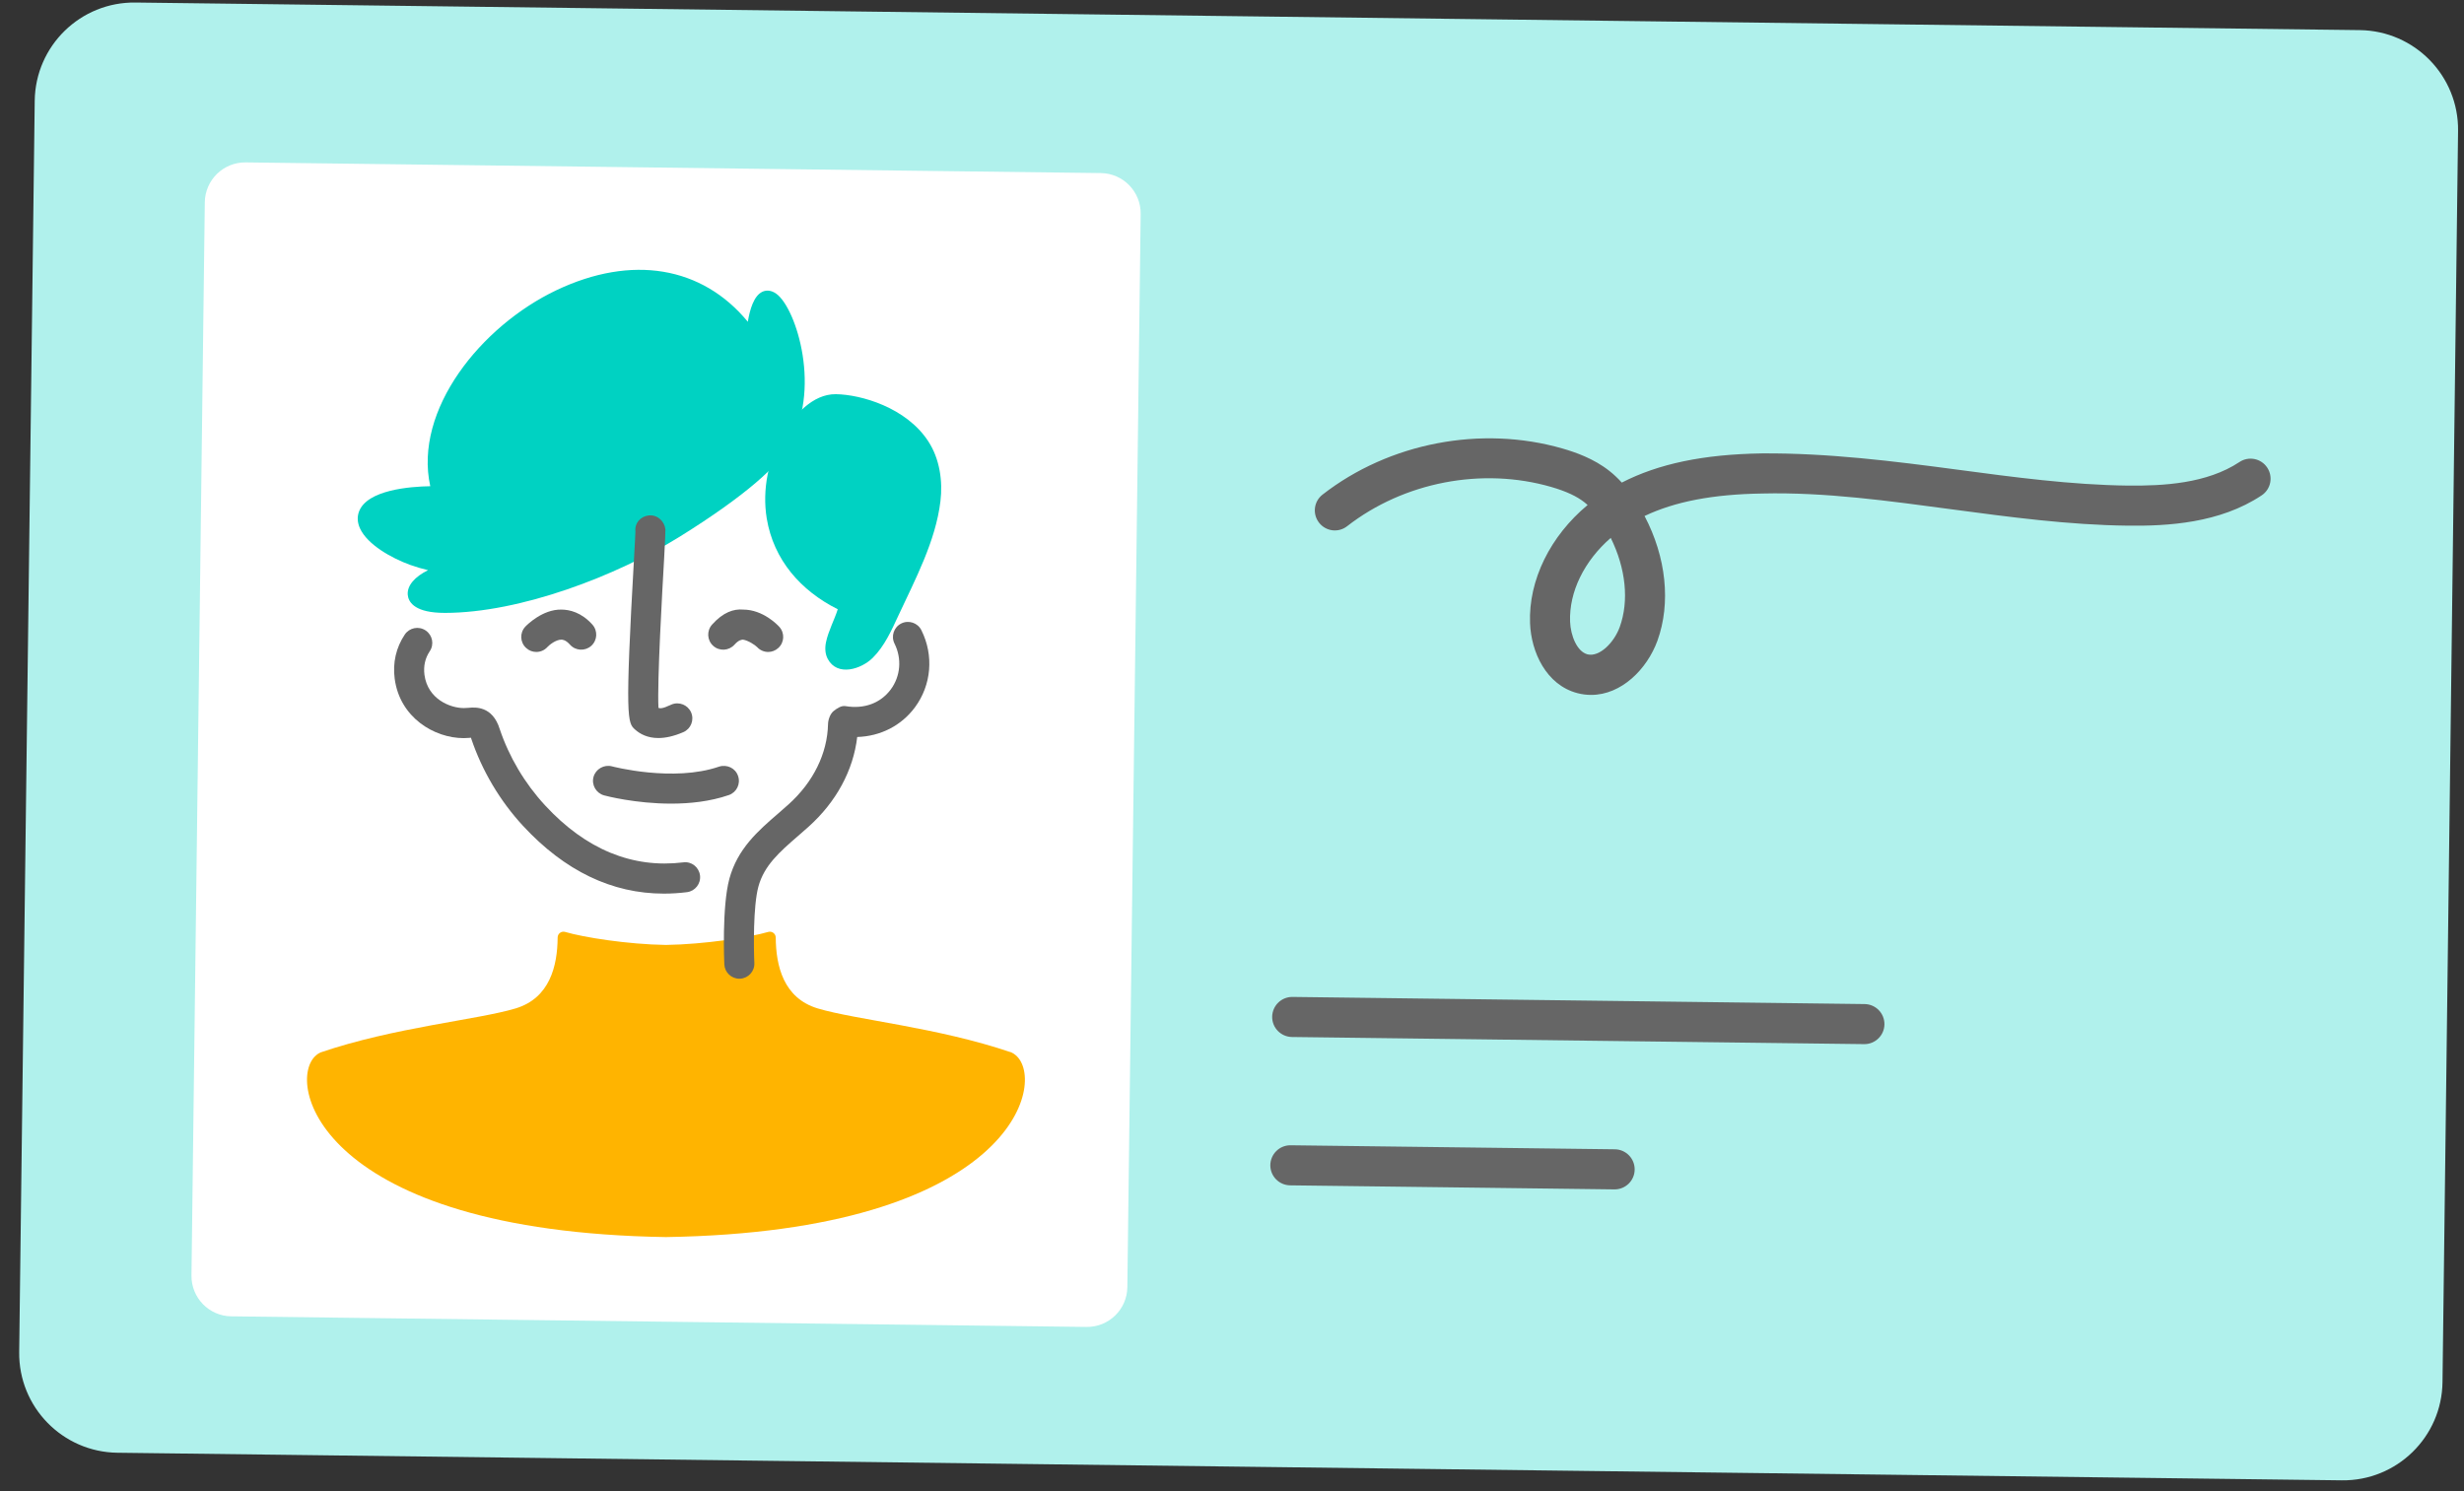
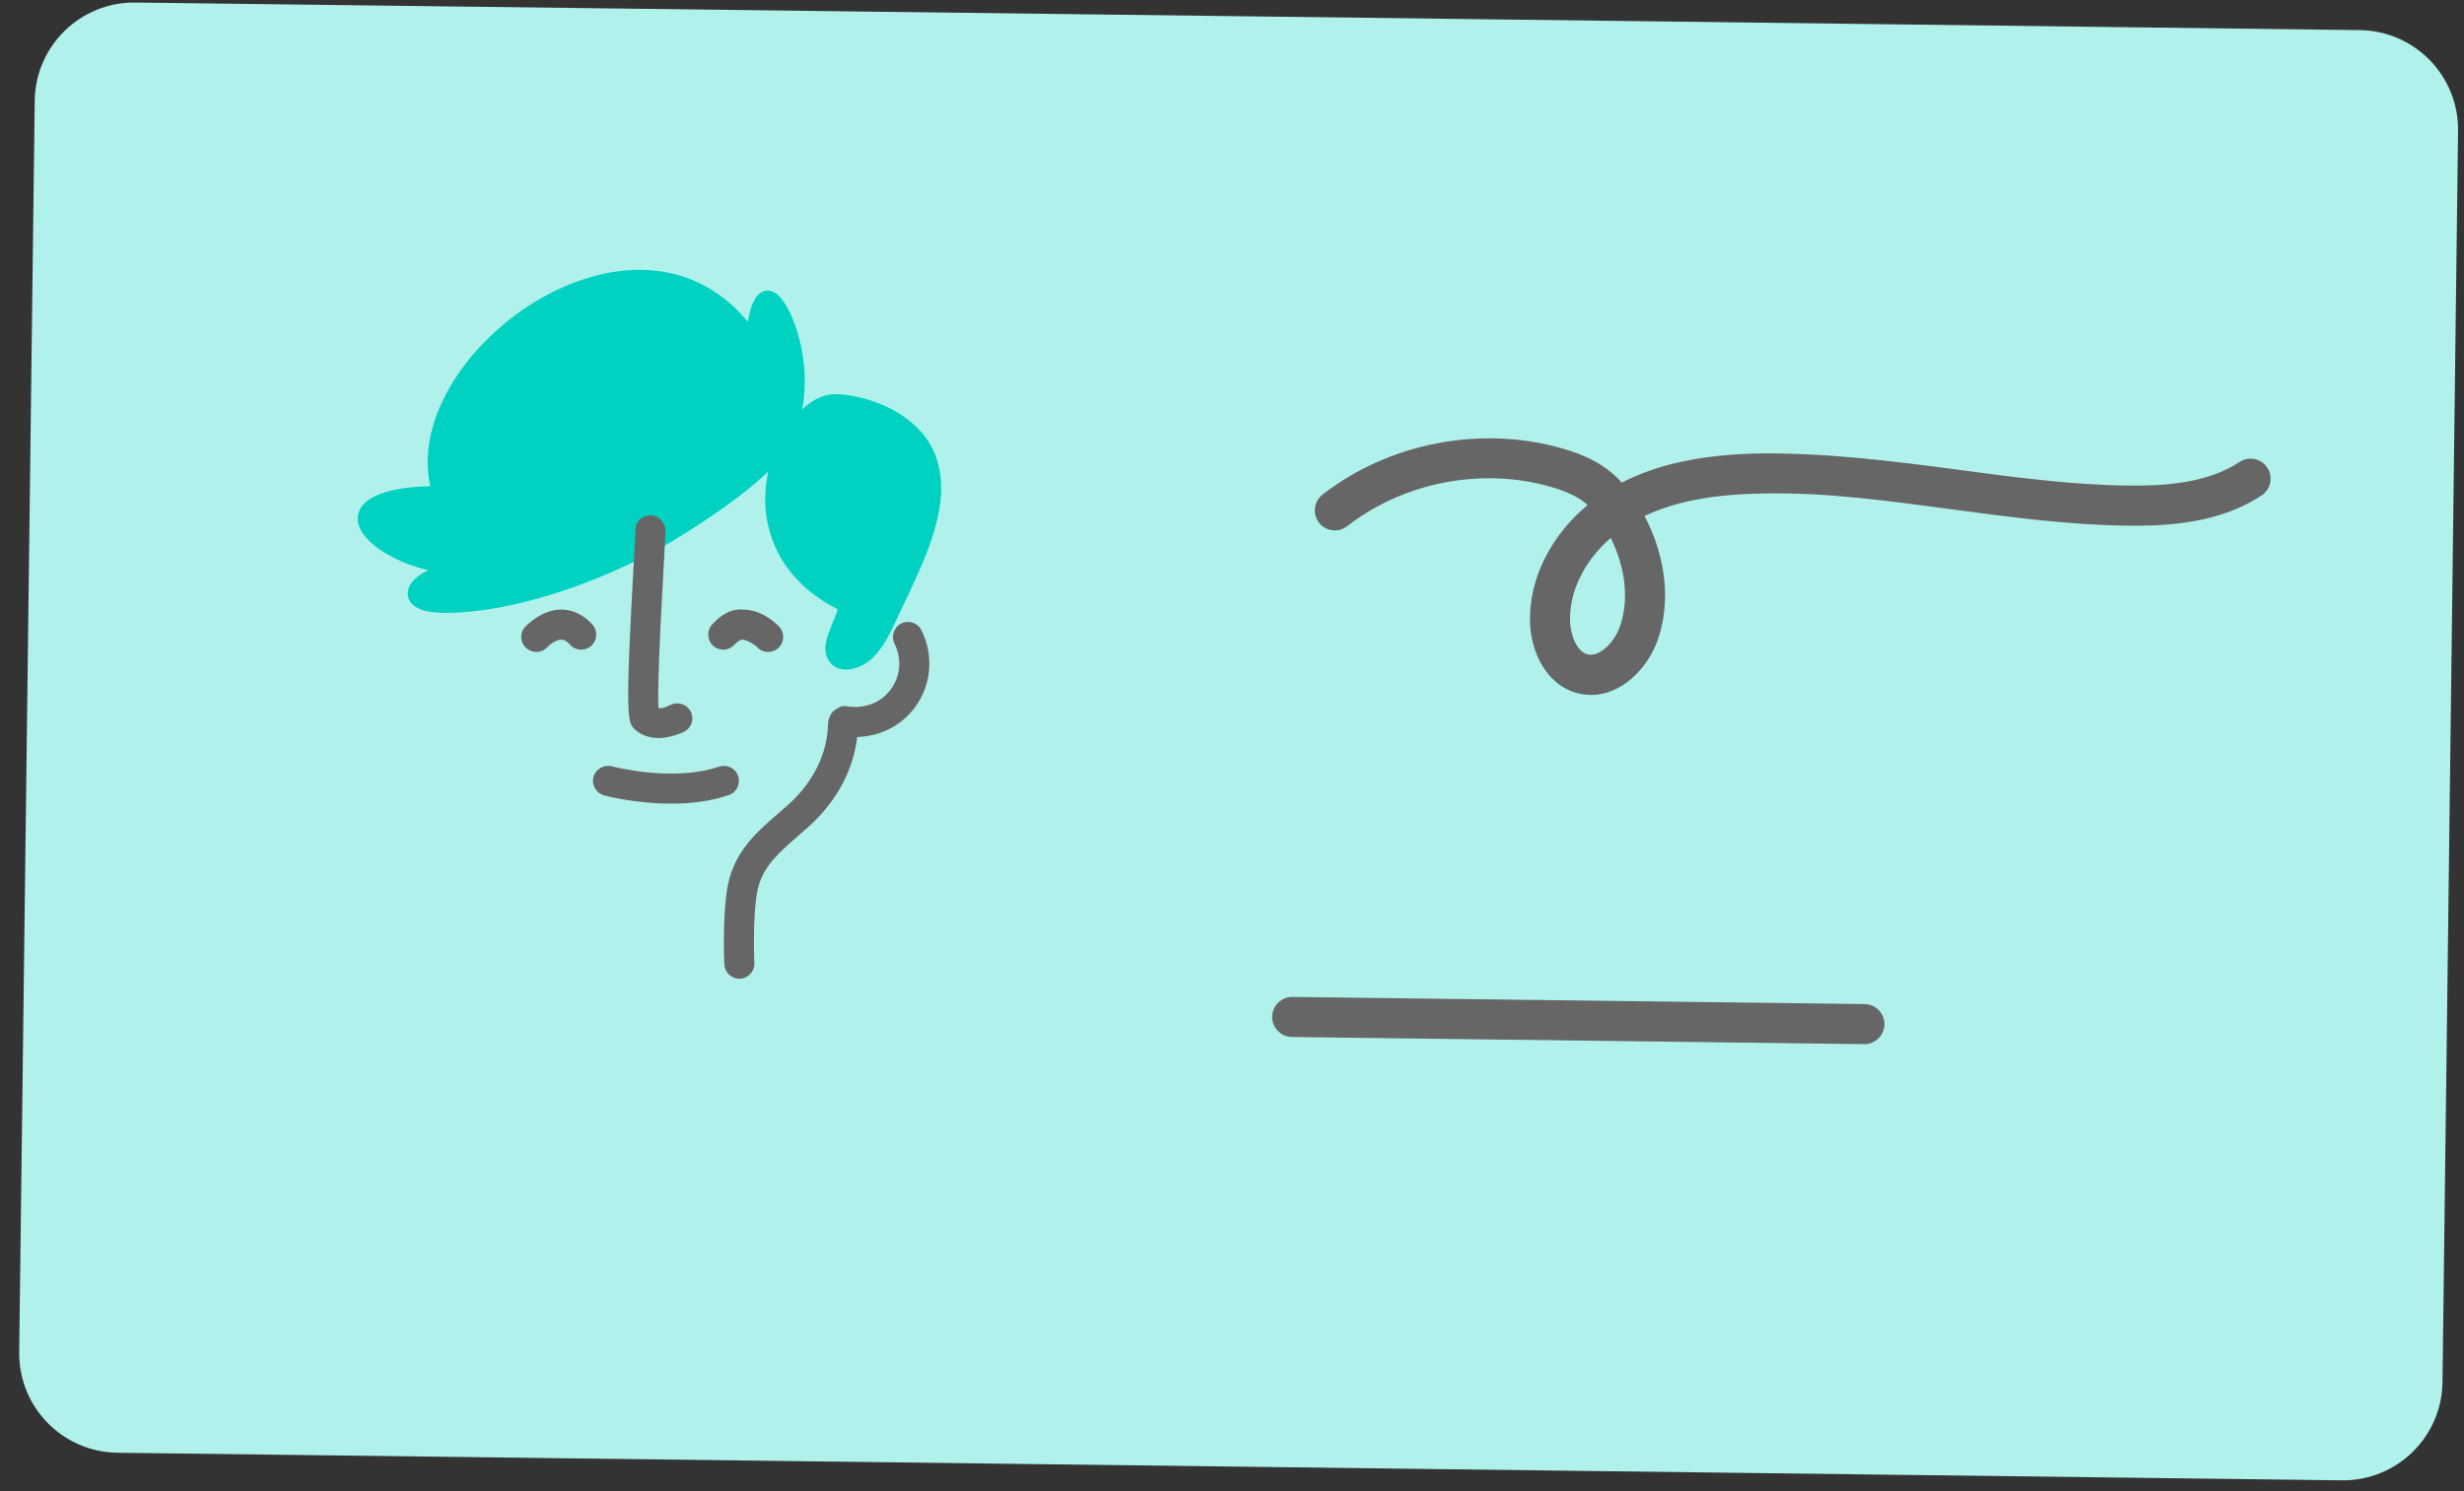
<svg xmlns="http://www.w3.org/2000/svg" width="76px" height="46px" viewBox="0 0 76 46" version="1.1">
  <rect x="0" y="0" width="76" height="46" fill="#333333" stroke="none" />
  <title>Page 1@2x</title>
  <desc>Created with Sketch.</desc>
  <defs />
  <g id="Page-1" stroke="none" stroke-width="1" fill="none" fill-rule="evenodd">
    <g>
      <path d="M72.23,45.666 L3.622,44.815 C1.927,44.794 0.571,43.402 0.592,41.709 L1.071,3.108 C1.092,1.413 2.483,0.056 4.179,0.078 L72.785,0.929 C74.48,0.951 75.838,2.342 75.817,4.036 L75.337,42.636 C75.316,44.331 73.925,45.688 72.23,45.666" id="Fill-1" fill="#B0F1EC" />
-       <path d="M33.512,40.934 L7.134,40.607 C6.447,40.599 5.898,40.034 5.906,39.348 L6.317,6.24 C6.326,5.553 6.89,5.002 7.576,5.01 L33.954,5.339 C34.641,5.347 35.191,5.911 35.183,6.597 L34.772,39.707 C34.764,40.394 34.2,40.943 33.512,40.934" id="Fill-3" fill="#FFFFFF" />
      <path d="M57.506,32.21 L57.498,32.21 L39.85,31.99 C39.509,31.985 39.235,31.706 39.239,31.365 C39.244,31.026 39.52,30.754 39.857,30.754 L39.865,30.754 L57.513,30.974 C57.854,30.979 58.128,31.258 58.124,31.6 C58.12,31.938 57.843,32.21 57.506,32.21" id="Fill-5" fill="#666666" />
-       <path d="M49.802,36.691 L49.795,36.691 L39.793,36.566 C39.452,36.562 39.179,36.282 39.182,35.942 C39.187,35.602 39.463,35.33 39.8,35.33 L39.809,35.33 L49.81,35.454 C50.151,35.459 50.424,35.739 50.42,36.08 C50.417,36.419 50.14,36.691 49.802,36.691" id="Fill-7" fill="#666666" />
      <path d="M49.682,16.593 C48.869,17.299 48.393,18.254 48.428,19.18 C48.445,19.604 48.638,20.1 48.966,20.186 C49.338,20.276 49.784,19.821 49.958,19.347 C50.253,18.534 50.146,17.531 49.682,16.593 M49.078,21.437 C48.939,21.437 48.796,21.42 48.652,21.382 C47.691,21.129 47.227,20.117 47.193,19.226 C47.142,17.892 47.82,16.534 48.969,15.578 C48.937,15.55 48.906,15.524 48.874,15.498 C48.634,15.308 48.309,15.157 47.851,15.023 C45.717,14.404 43.303,14.869 41.552,16.232 C41.282,16.444 40.893,16.393 40.685,16.124 C40.475,15.854 40.523,15.466 40.794,15.257 C42.852,13.656 45.69,13.114 48.194,13.836 C48.584,13.949 49.157,14.144 49.643,14.53 C49.777,14.635 49.902,14.754 50.023,14.887 C51.161,14.303 52.544,14.016 54.339,13.987 C56.38,13.972 58.406,14.226 60.372,14.488 C62.102,14.719 63.889,14.959 65.641,14.98 C66.709,14.99 68.065,14.923 69.074,14.253 C69.356,14.064 69.742,14.139 69.931,14.426 C70.12,14.711 70.042,15.094 69.758,15.282 C68.467,16.141 66.861,16.231 65.625,16.216 C63.799,16.194 61.973,15.949 60.209,15.713 C58.288,15.457 56.297,15.177 54.36,15.224 C52.835,15.247 51.666,15.471 50.725,15.918 C51.393,17.189 51.543,18.602 51.121,19.768 C50.803,20.639 50.014,21.437 49.078,21.437" id="Fill-9" fill="#666666" />
-       <path d="M31.327,32.55 C31.286,32.516 31.244,32.487 31.197,32.467 C28.921,31.69 26.39,31.46 25.22,31.108 C24.166,30.789 23.933,29.798 23.927,28.92 C23.925,28.8 23.809,28.715 23.694,28.749 C23.122,28.917 21.723,29.132 20.54,29.15 C19.358,29.132 18.005,28.917 17.432,28.749 C17.317,28.715 17.201,28.8 17.2,28.92 C17.194,29.798 16.959,30.789 15.905,31.108 C14.736,31.46 12.161,31.69 9.884,32.467 C9.838,32.487 9.795,32.516 9.755,32.55 C8.777,33.364 9.84,37.991 20.54,38.162 C31.242,37.991 32.306,33.364 31.327,32.55" id="Fill-11" fill="#FFB400" />
      <path d="M22.804,30.192 C22.558,30.192 22.353,29.997 22.341,29.749 C22.338,29.677 22.264,27.974 22.496,27.113 C22.747,26.181 23.386,25.627 24.006,25.092 L24.322,24.814 C25.086,24.126 25.519,23.247 25.54,22.34 C25.542,22.206 25.604,22.025 25.708,21.938 C25.812,21.854 25.949,21.76 26.08,21.783 C26.655,21.88 27.161,21.691 27.476,21.267 C27.777,20.859 27.822,20.318 27.591,19.855 C27.476,19.626 27.57,19.348 27.799,19.233 C28.027,19.12 28.307,19.212 28.42,19.442 C28.807,20.218 28.731,21.129 28.221,21.819 C27.799,22.388 27.156,22.713 26.44,22.735 C26.319,23.764 25.796,24.735 24.941,25.502 L24.611,25.792 C24.051,26.277 23.568,26.697 23.391,27.354 C23.229,27.954 23.246,29.256 23.267,29.706 C23.28,29.962 23.082,30.179 22.826,30.192 L22.804,30.192 Z" id="Fill-13" fill="#666666" />
-       <path d="M20.477,27.567 C18.876,27.567 17.417,26.866 16.13,25.474 C15.418,24.704 14.865,23.77 14.531,22.774 C14.529,22.768 14.529,22.763 14.529,22.758 C14.494,22.76 14.461,22.763 14.457,22.763 C14.45,22.761 14.308,22.771 14.303,22.77 C13.388,22.77 12.332,22.13 12.174,20.939 C12.108,20.446 12.217,19.975 12.485,19.575 C12.629,19.362 12.914,19.306 13.129,19.449 C13.342,19.593 13.398,19.88 13.254,20.092 C13.112,20.305 13.058,20.548 13.092,20.817 C13.192,21.566 13.883,21.842 14.306,21.843 C14.372,21.838 14.413,21.84 14.455,21.835 C14.654,21.816 15.19,21.772 15.413,22.489 C15.702,23.351 16.187,24.168 16.811,24.843 C18.071,26.207 19.51,26.794 21.073,26.603 C21.331,26.567 21.558,26.751 21.591,27.004 C21.623,27.259 21.442,27.49 21.189,27.522 C20.948,27.552 20.71,27.567 20.477,27.567" id="Fill-15" fill="#666666" />
      <path d="M20.701,24.791 C19.604,24.791 18.692,24.553 18.635,24.537 C18.388,24.47 18.24,24.216 18.306,23.969 C18.373,23.722 18.632,23.578 18.873,23.64 C18.892,23.646 20.766,24.135 22.177,23.65 C22.422,23.572 22.684,23.695 22.765,23.938 C22.849,24.181 22.721,24.444 22.479,24.527 C21.9,24.726 21.276,24.791 20.701,24.791" id="Fill-17" fill="#666666" />
      <path d="M16.541,20.112 C16.43,20.112 16.318,20.072 16.23,19.99 C16.039,19.819 16.026,19.524 16.199,19.336 C16.248,19.282 16.738,18.791 17.319,18.805 C17.566,18.806 17.932,18.889 18.272,19.268 C18.443,19.46 18.427,19.753 18.236,19.924 C18.044,20.094 17.752,20.078 17.581,19.887 C17.444,19.733 17.346,19.733 17.314,19.732 L17.314,19.732 C17.143,19.732 16.939,19.899 16.884,19.96 C16.794,20.061 16.668,20.112 16.541,20.112" id="Fill-19" fill="#666666" />
      <path d="M23.694,20.112 C23.569,20.112 23.444,20.061 23.354,19.963 C23.296,19.903 23.085,19.759 22.919,19.732 C22.886,19.733 22.79,19.734 22.654,19.887 C22.483,20.078 22.19,20.095 21.999,19.924 C21.808,19.753 21.792,19.46 21.963,19.268 C22.305,18.885 22.633,18.779 22.921,18.805 C23.537,18.805 23.987,19.282 24.036,19.336 C24.209,19.524 24.196,19.819 24.005,19.99 C23.917,20.072 23.805,20.112 23.694,20.112" id="Fill-21" fill="#666666" />
      <path d="M28.634,13.617 C27.955,12.569 26.557,12.172 25.784,12.16 C25.062,12.15 24.488,12.817 24.152,13.385 C23.698,14.156 23.505,15.106 23.649,15.991 C23.861,17.274 24.701,18.224 25.84,18.795 C25.733,19.131 25.55,19.464 25.478,19.808 C25.441,19.979 25.447,20.169 25.531,20.326 C25.828,20.883 26.567,20.641 26.917,20.295 C27.283,19.934 27.498,19.444 27.712,18.985 C28.227,17.879 28.86,16.691 29.007,15.464 C29.083,14.84 28.984,14.153 28.634,13.617" id="Fill-23" fill="#00D2C2" />
      <path d="M13.556,18.903 C12.747,18.866 12.594,18.545 12.577,18.349 C12.552,18.065 12.796,17.788 13.203,17.59 C13.02,17.546 12.837,17.492 12.651,17.426 C12.081,17.22 11.335,16.803 11.105,16.303 C11.023,16.126 11.011,15.945 11.074,15.78 C11.324,15.111 12.646,15.009 13.271,14.999 C12.755,12.644 14.836,10.059 17.163,8.952 C19.489,7.848 21.658,8.216 23.066,9.926 C23.128,9.545 23.254,9.125 23.51,9.003 C23.589,8.964 23.752,8.922 23.946,9.063 C24.568,9.513 25.368,12.084 24.297,13.776 C24.058,14.327 23.01,15.283 20.97,16.553 C19.018,17.767 16.047,18.904 13.726,18.907 C13.666,18.907 13.609,18.906 13.556,18.903" id="Fill-25" fill="#00D2C2" />
      <path d="M20.306,22.767 C19.971,22.767 19.741,22.642 19.591,22.508 C19.357,22.3 19.27,22.224 19.56,17.148 C19.583,16.74 19.599,16.455 19.599,16.391 C19.572,16.136 19.756,15.929 20.011,15.9 C20.277,15.874 20.496,16.077 20.524,16.332 C20.527,16.359 20.514,16.696 20.486,17.201 C20.429,18.193 20.266,21.044 20.31,21.838 C20.413,21.871 20.52,21.816 20.709,21.735 C20.944,21.635 21.216,21.744 21.318,21.979 C21.418,22.215 21.309,22.487 21.074,22.587 C20.771,22.717 20.518,22.767 20.306,22.767" id="Fill-27" fill="#666666" />
    </g>
  </g>
</svg>